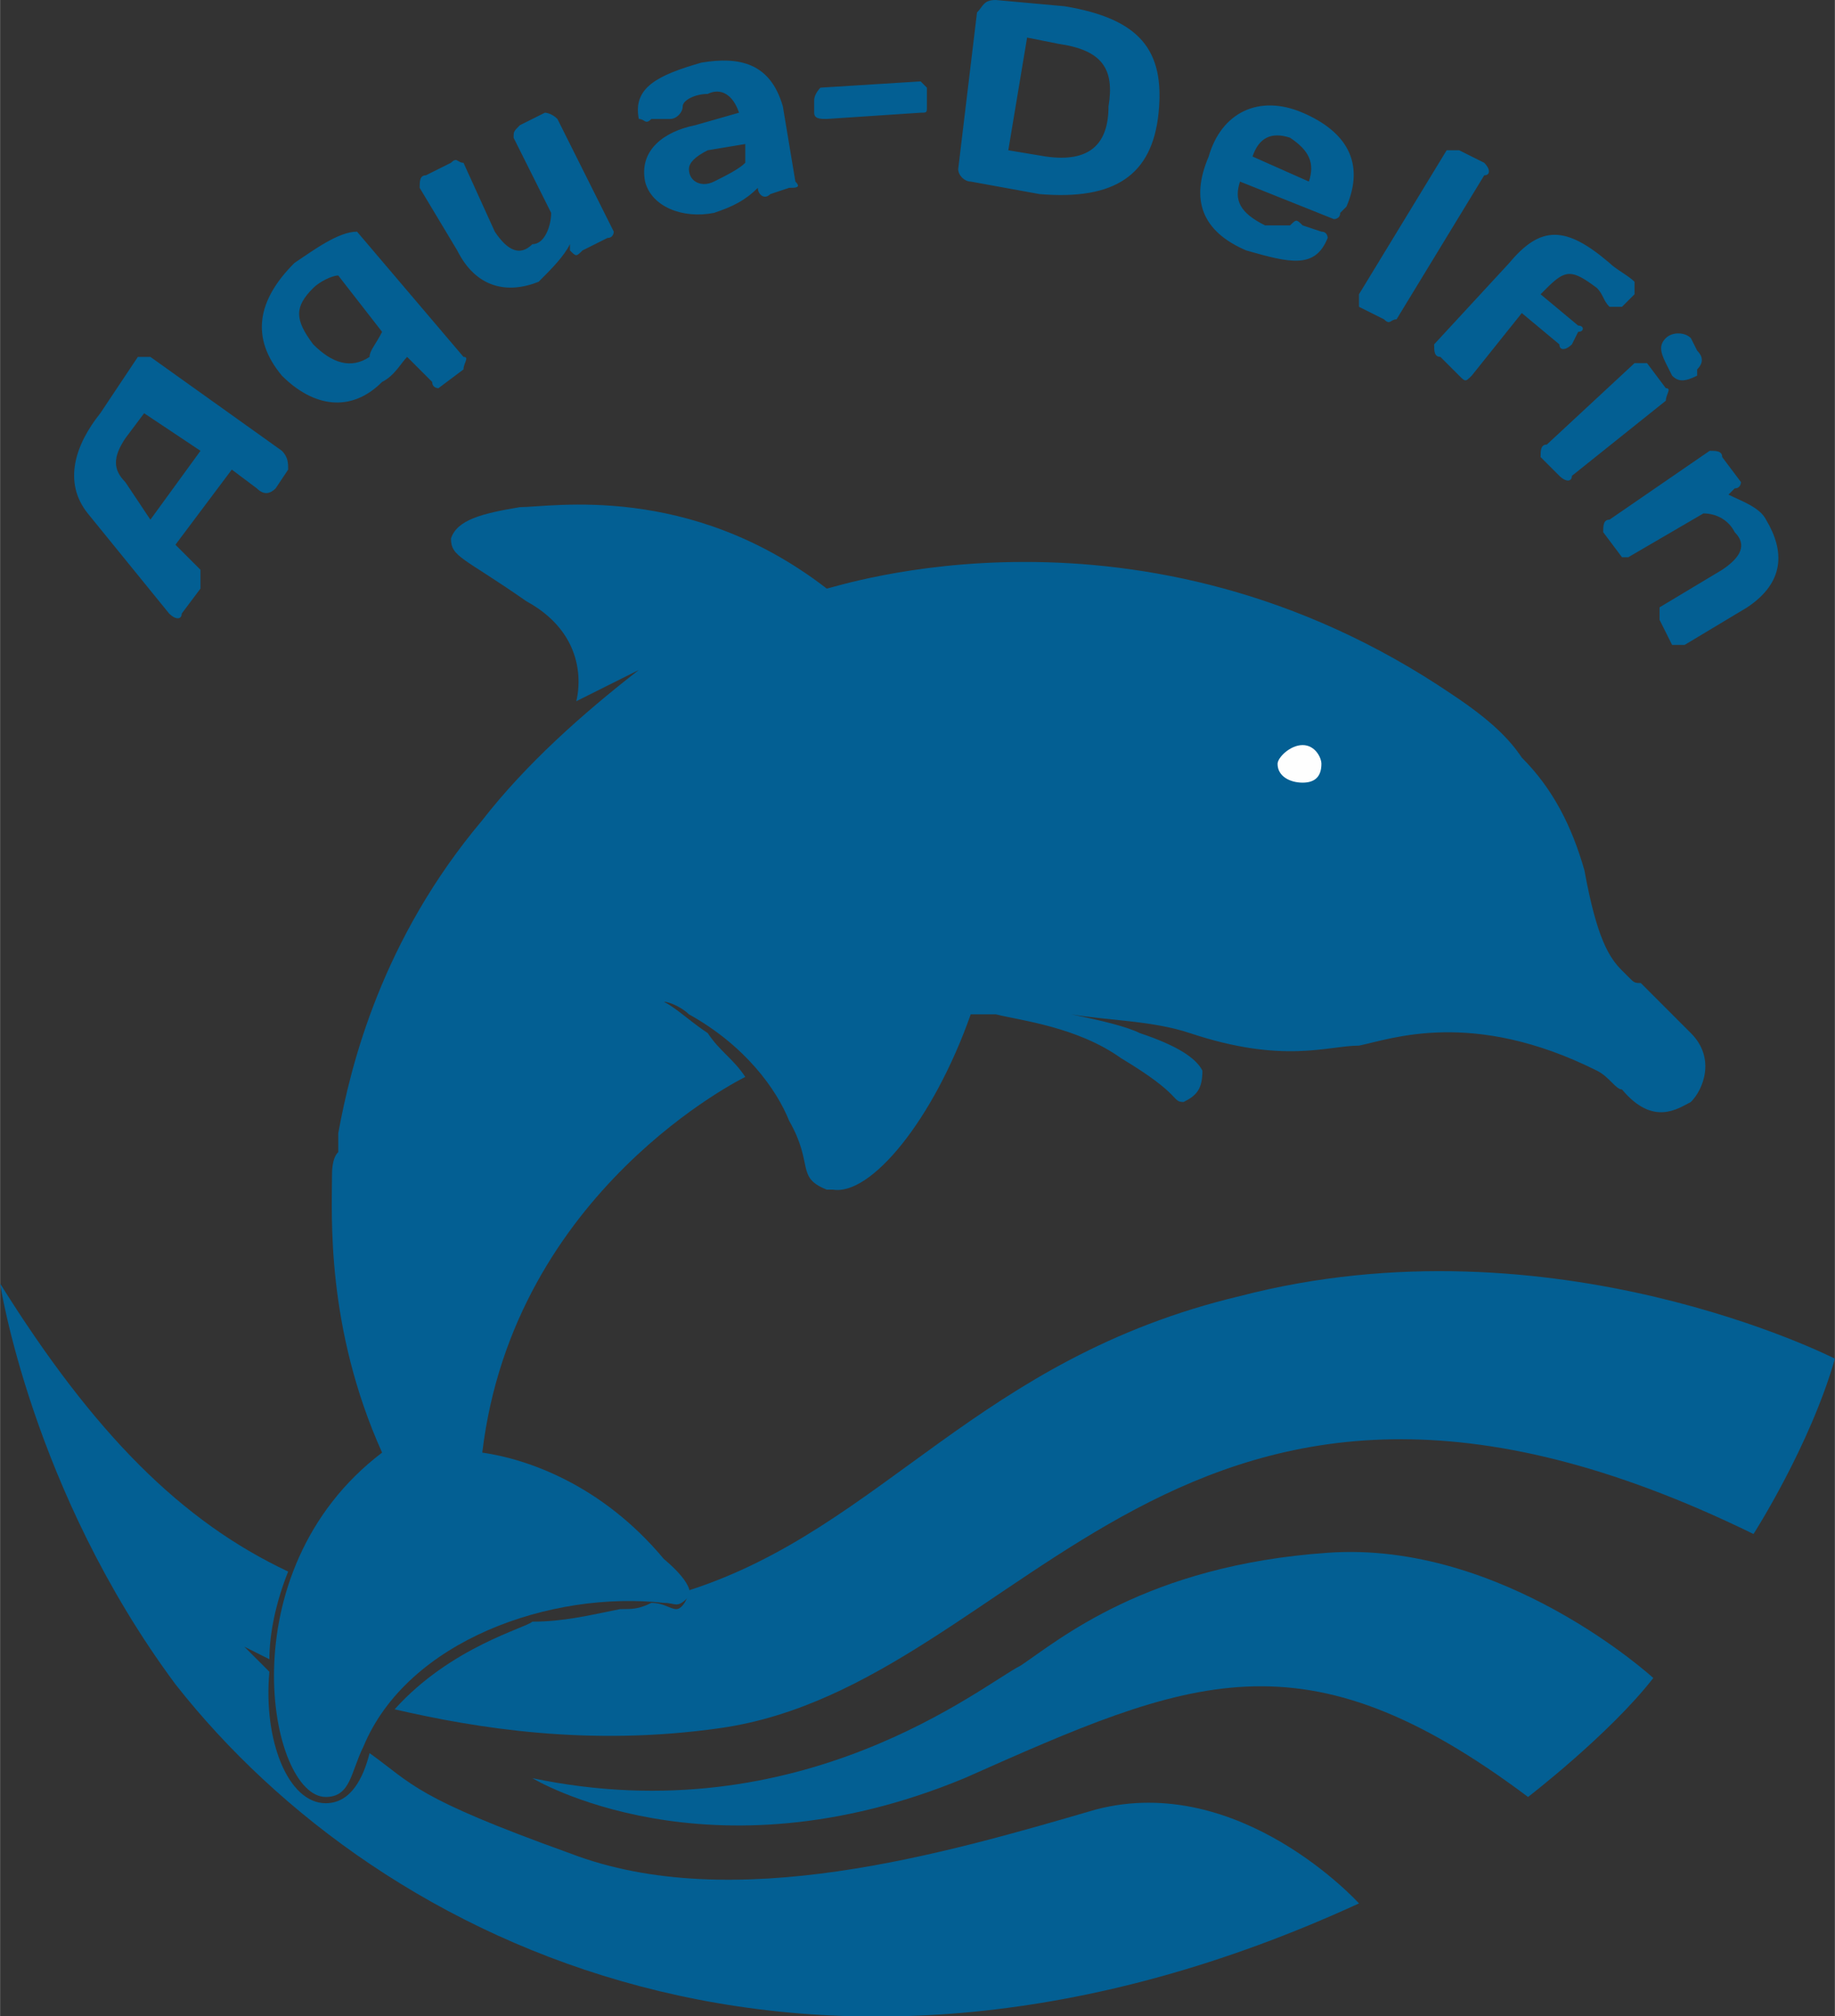
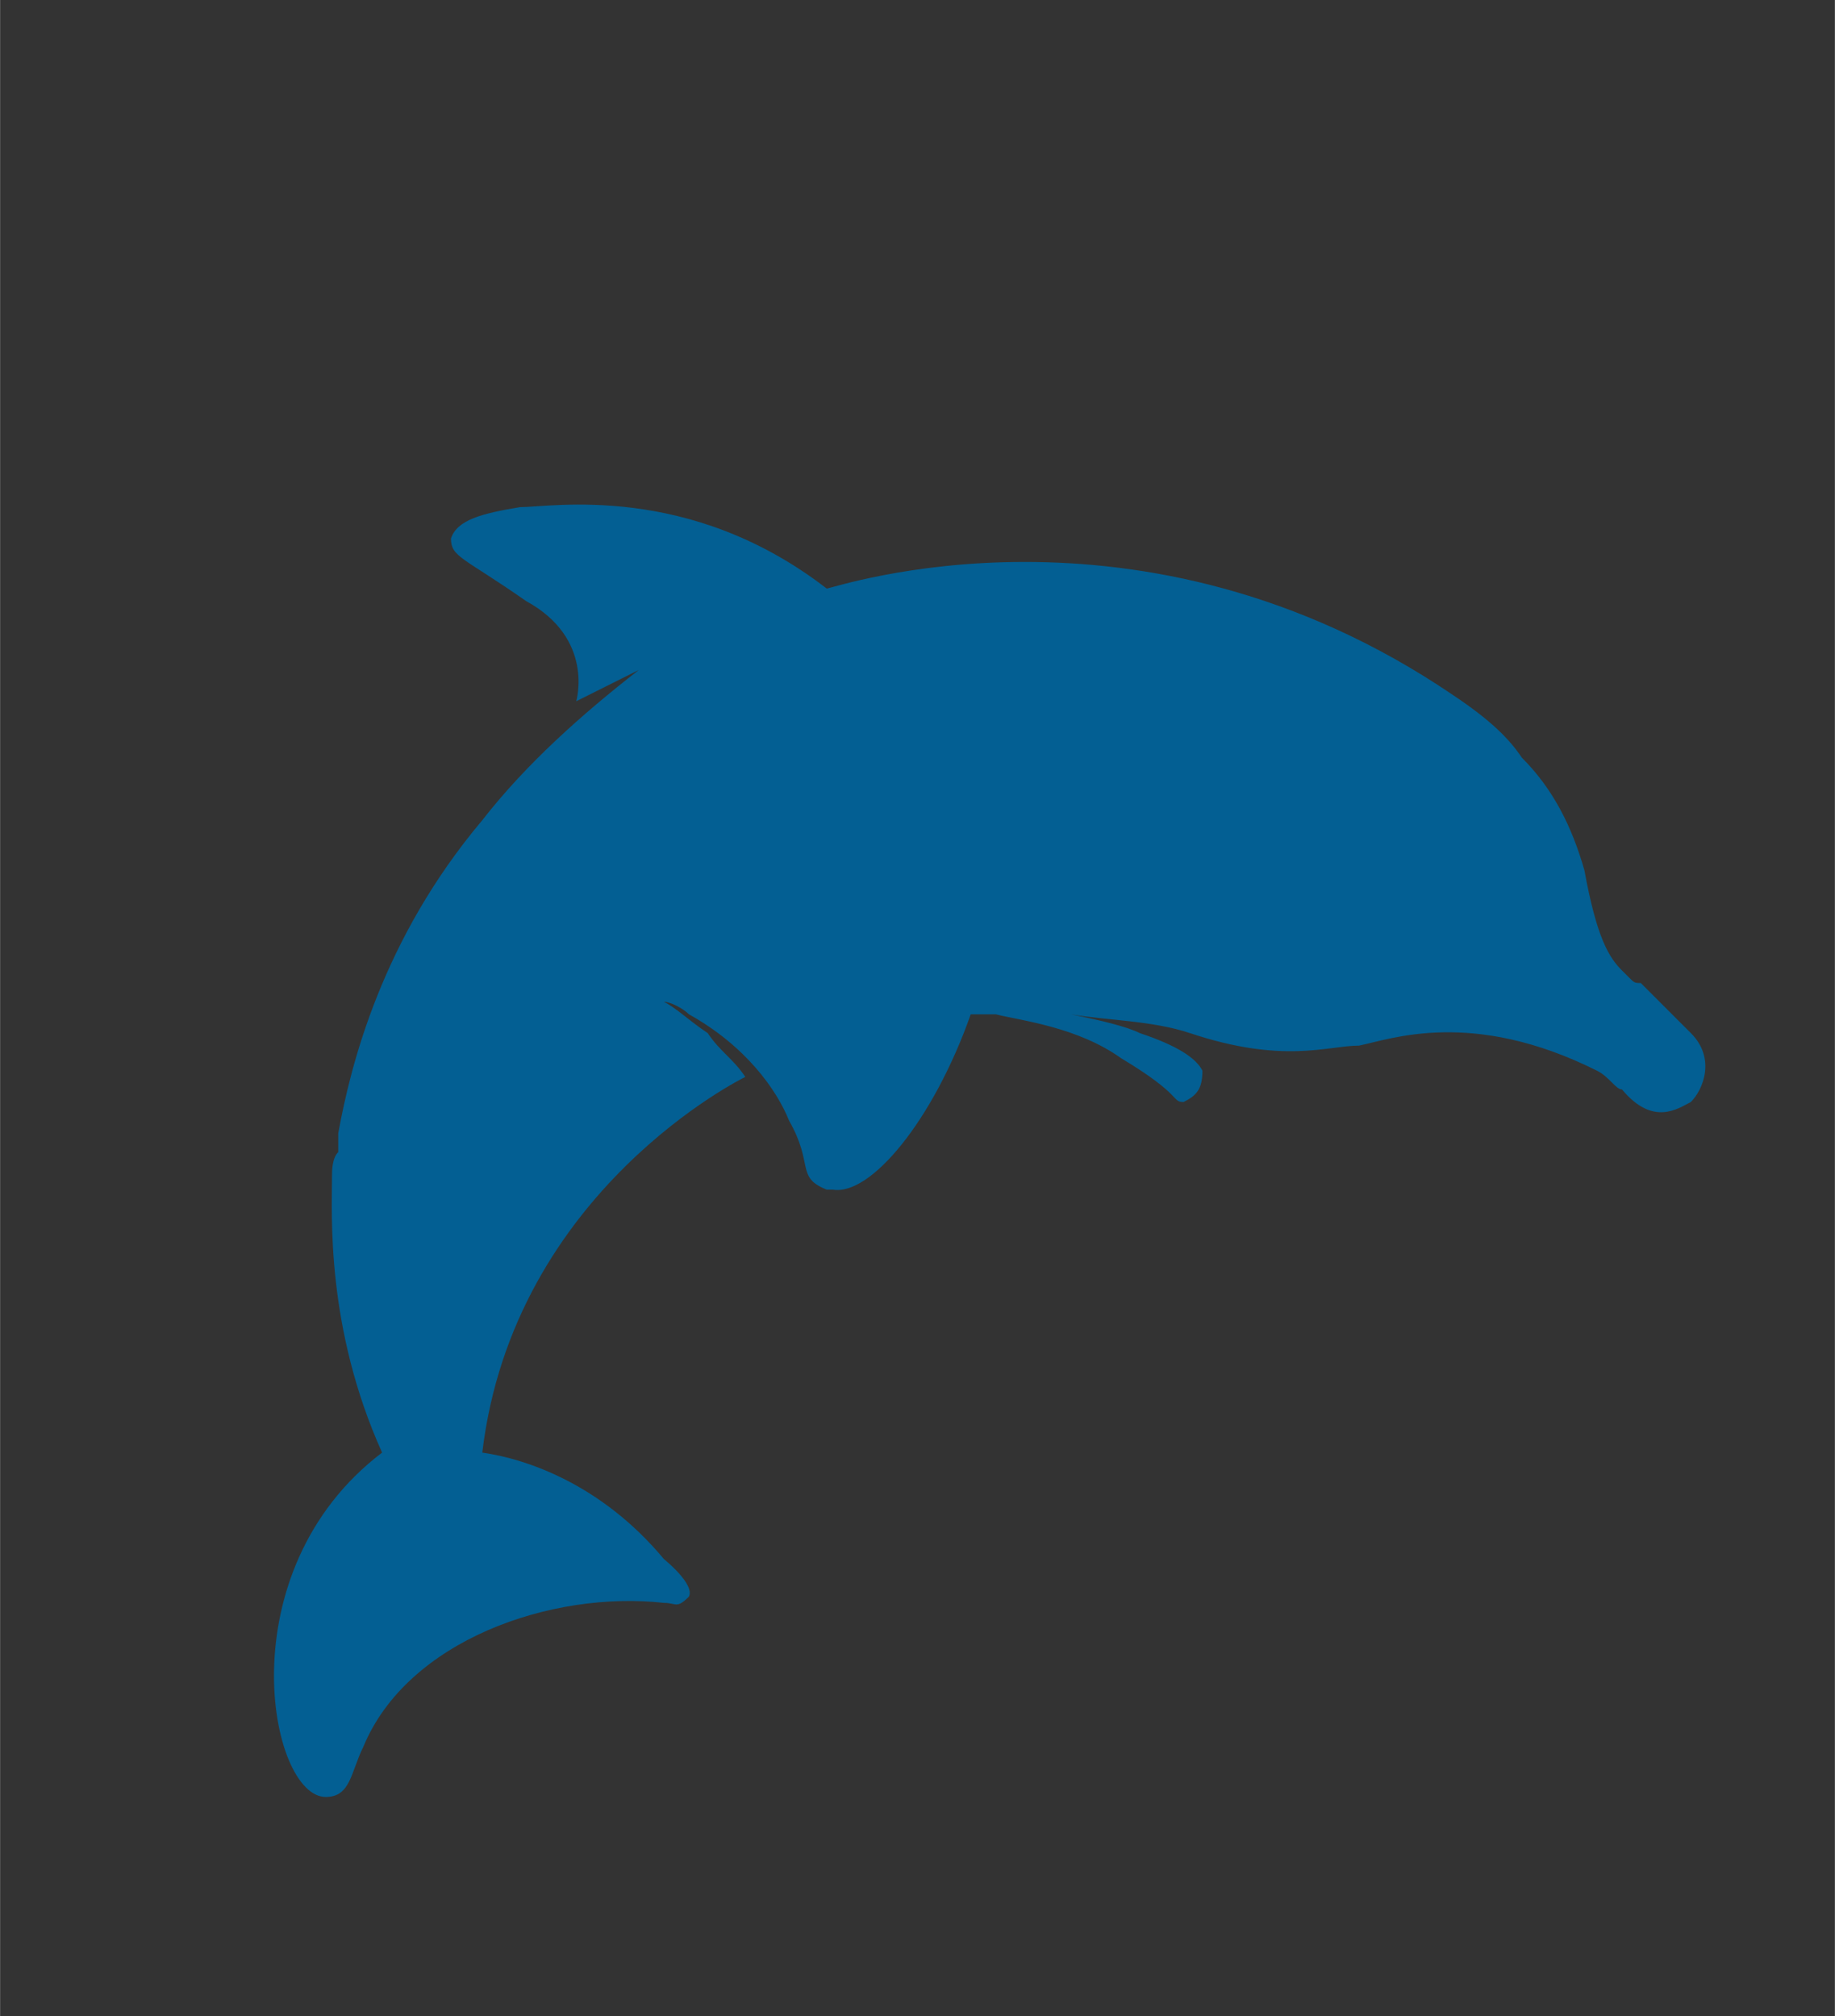
<svg xmlns="http://www.w3.org/2000/svg" xml:space="preserve" width="263px" height="289px" version="1.1" style="shape-rendering:geometricPrecision; text-rendering:geometricPrecision; image-rendering:optimizeQuality; fill-rule:evenodd; clip-rule:evenodd" viewBox="0 0 293 322">
  <rect x="0" y="0" width="293" height="322" fill="#333333" stroke="none" />
  <defs>
    <style type="text/css"> .fil1 {fill:#FEFEFE} .fil0 {fill:#035F93} .fil2 {fill:#035F93;fill-rule:nonzero} </style>
  </defs>
  <g id="Слой_x0020_1">
    <path class="fil0" d="M58 279c-2,4 -2,8 -6,8 -9,0 -16,-36 9,-55 -9,-20 -8,-38 -8,-44 0,-1 0,-3 1,-4 0,-1 0,-2 0,-3 2,-11 7,-31 23,-50 7,-9 16,-17 25,-24l-10 5c0,0 3,-10 -8,-16 -10,-7 -12,-7 -12,-10 1,-3 5,-4 11,-5 5,0 27,-4 49,13 1,0 50,-17 100,17 6,4 9,7 11,10 5,5 8,11 10,18 2,11 4,14 6,16 0,0 1,1 1,1 1,1 1,1 2,1 3,3 5,5 8,8 4,4 2,9 0,11 -2,1 -6,4 -11,-2 -1,0 -2,-2 -4,-3 -20,-10 -33,-5 -38,-4 -5,0 -12,3 -27,-2 -6,-2 -13,-2 -19,-3 5,1 9,2 11,3 6,2 9,4 10,6 0,3 -1,4 -3,5 -2,0 0,-1 -10,-7 -7,-5 -16,-6 -20,-7 -2,0 -3,0 -4,0 -6,17 -16,29 -22,28 0,0 0,0 0,0 0,0 0,0 0,0 0,0 0,0 -1,0 -5,-2 -2,-4 -6,-11 -2,-5 -7,-12 -16,-17 -1,-1 -3,-2 -4,-2 2,1 4,3 7,5 2,3 4,4 6,7 0,0 -37,18 -42,60 7,1 19,5 29,17 0,0 5,4 4,6 -2,2 -2,1 -4,1 -18,-2 -41,6 -48,23z" />
-     <path class="fil0" d="M0 205c0,0 5,33 28,64 33,42 102,75 189,35 0,0 -19,-21 -42,-15 -24,7 -58,17 -84,7 -25,-9 -25,-11 -32,-16 -1,4 -3,8 -7,8 -6,0 -10,-10 -9,-21 -1,-1 -4,-4 -4,-4 0,0 2,1 4,2 0,-4 1,-9 3,-14 -17,-8 -31,-22 -46,-46zm63 68c13,3 31,6 52,3 49,-7 73,-76 165,-31 0,0 9,-14 13,-28 0,0 -45,-23 -95,-10 -42,10 -57,37 -88,47 0,1 -1,3 -2,3 -1,0 -2,-1 -4,-1 -2,1 -3,1 -5,1 -5,1 -9,2 -14,2 -1,1 -13,4 -22,14z" />
-     <path class="fil0" d="M85 284c0,0 28,17 69,0 36,-16 54,-24 90,3 0,0 13,-10 20,-19 0,0 -24,-22 -52,-20 -29,2 -43,14 -49,18 -6,3 -35,27 -78,18z" />
-     <path class="fil1" d="M208 119c2,0 3,2 3,3 0,2 -1,3 -3,3 -2,0 -4,-1 -4,-3 0,-1 2,-3 4,-3z" />
-     <path class="fil2" d="M27 98c1,1 2,1 2,0l3 -4c0,-1 0,-2 0,-3l-4 -4 9 -12 4 3c1,1 2,1 3,0l2 -3c0,-1 0,-2 -1,-3l-21 -15c0,0 -1,0 -2,0l-6 9c-4,5 -6,11 -2,16l13 16zm-7 -21c-2,-2 -2,-4 0,-7l3 -4 9 6 -8 11 -4 -6zm30 -31c1,-1 3,-2 4,-2l7 9c-1,2 -2,3 -2,4 -3,2 -6,1 -9,-2 -3,-4 -3,-6 0,-9zm-3 -4c-6,6 -7,12 -2,18 5,5 11,6 16,1 2,-1 3,-3 4,-4l4 4c0,1 1,1 1,1l4 -3c0,-1 1,-2 0,-2l-17 -20c-3,0 -7,3 -10,5zm27 -16c-1,0 -1,-1 -2,0l-4 2c-1,0 -1,1 -1,2l6 10c3,6 8,7 13,5 2,-2 4,-4 5,-6l0 1c1,1 1,1 2,0l4 -2c1,0 1,-1 1,-1l-9 -18c-1,-1 -2,-1 -2,-1l-4 2c-1,1 -1,1 -1,2l6 12c0,2 -1,5 -3,5 -2,2 -4,1 -6,-2l-5 -11zm40 3c-2,1 -4,0 -4,-2 0,-1 1,-2 3,-3l6 -1 0 3c-1,1 -3,2 -5,3zm-1 -14c2,-1 4,0 5,3l-7 2c-5,1 -9,4 -8,9 1,4 6,6 11,5 3,-1 5,-2 7,-4l0 0c0,1 1,2 2,1l3 -1c1,0 2,0 1,-1l-2 -12c-2,-7 -7,-8 -13,-7 -7,2 -11,4 -10,9 1,0 1,1 2,0l3 0c1,0 2,-1 2,-2 0,-1 2,-2 4,-2zm18 -1c0,0 -1,1 -1,2l0 2c0,1 1,1 2,1l15 -1c1,0 1,0 1,-1l0 -3c0,0 -1,-1 -1,-1l-16 1zm28 -14c-2,0 -2,1 -3,2l-3 25c0,1 1,2 2,2l11 2c12,1 18,-3 19,-13 1,-10 -3,-15 -15,-17l-11 -1zm10 7c7,1 9,4 8,10 0,6 -3,9 -10,8l-6 -1 3 -18 5 1zm44 28c0,0 1,0 1,-1l1 -1c3,-7 0,-12 -7,-15 -7,-3 -13,0 -15,7 -3,7 -1,12 6,15 7,2 11,3 13,-2 0,0 0,-1 -1,-1l-3 -1c-1,-1 -1,-1 -2,0 -1,0 -3,0 -4,0 -4,-2 -5,-4 -4,-7l15 6zm-7 -13c3,2 4,4 3,7l-9 -4c1,-3 3,-4 6,-3zm15 29c1,1 1,0 2,0l14 -23c1,0 1,-1 0,-2l-4 -2c0,0 -1,0 -2,0l-14 23c0,1 0,1 0,2l4 2zm8 4c0,1 0,2 1,2l3 3c1,1 1,1 2,0l8 -10 6 5c0,1 1,1 2,0l1 -2c1,0 1,-1 0,-1l-6 -5 1 -1c3,-3 4,-3 8,0 1,1 1,2 2,3l1 0c0,0 1,0 1,0l2 -2c0,0 0,-1 0,-2 -1,-1 -3,-2 -4,-3 -7,-6 -11,-6 -16,0l-12 13zm20 21c1,1 2,1 2,0l15 -12c0,-1 1,-2 0,-2l-3 -4c0,0 -1,0 -2,0l-14 13c-1,0 -1,1 -1,2l3 3zm17 -22c-1,1 -1,2 0,4l1 2c1,1 2,1 4,0l0 -1c1,-1 1,-2 0,-3l-1 -2c-1,-1 -3,-1 -4,0l0 0zm-1 43c0,0 0,1 0,2l2 4c1,0 2,0 2,0l10 -6c6,-4 6,-9 3,-14 -1,-2 -4,-3 -6,-4l1 -1c1,0 1,-1 1,-1l-3 -4c0,-1 -1,-1 -2,-1l-16 11c-1,0 -1,1 -1,2l3 4c0,0 1,0 1,0l12 -7c2,0 4,1 5,3 2,2 1,4 -2,6l-10 6z" />
  </g>
</svg>